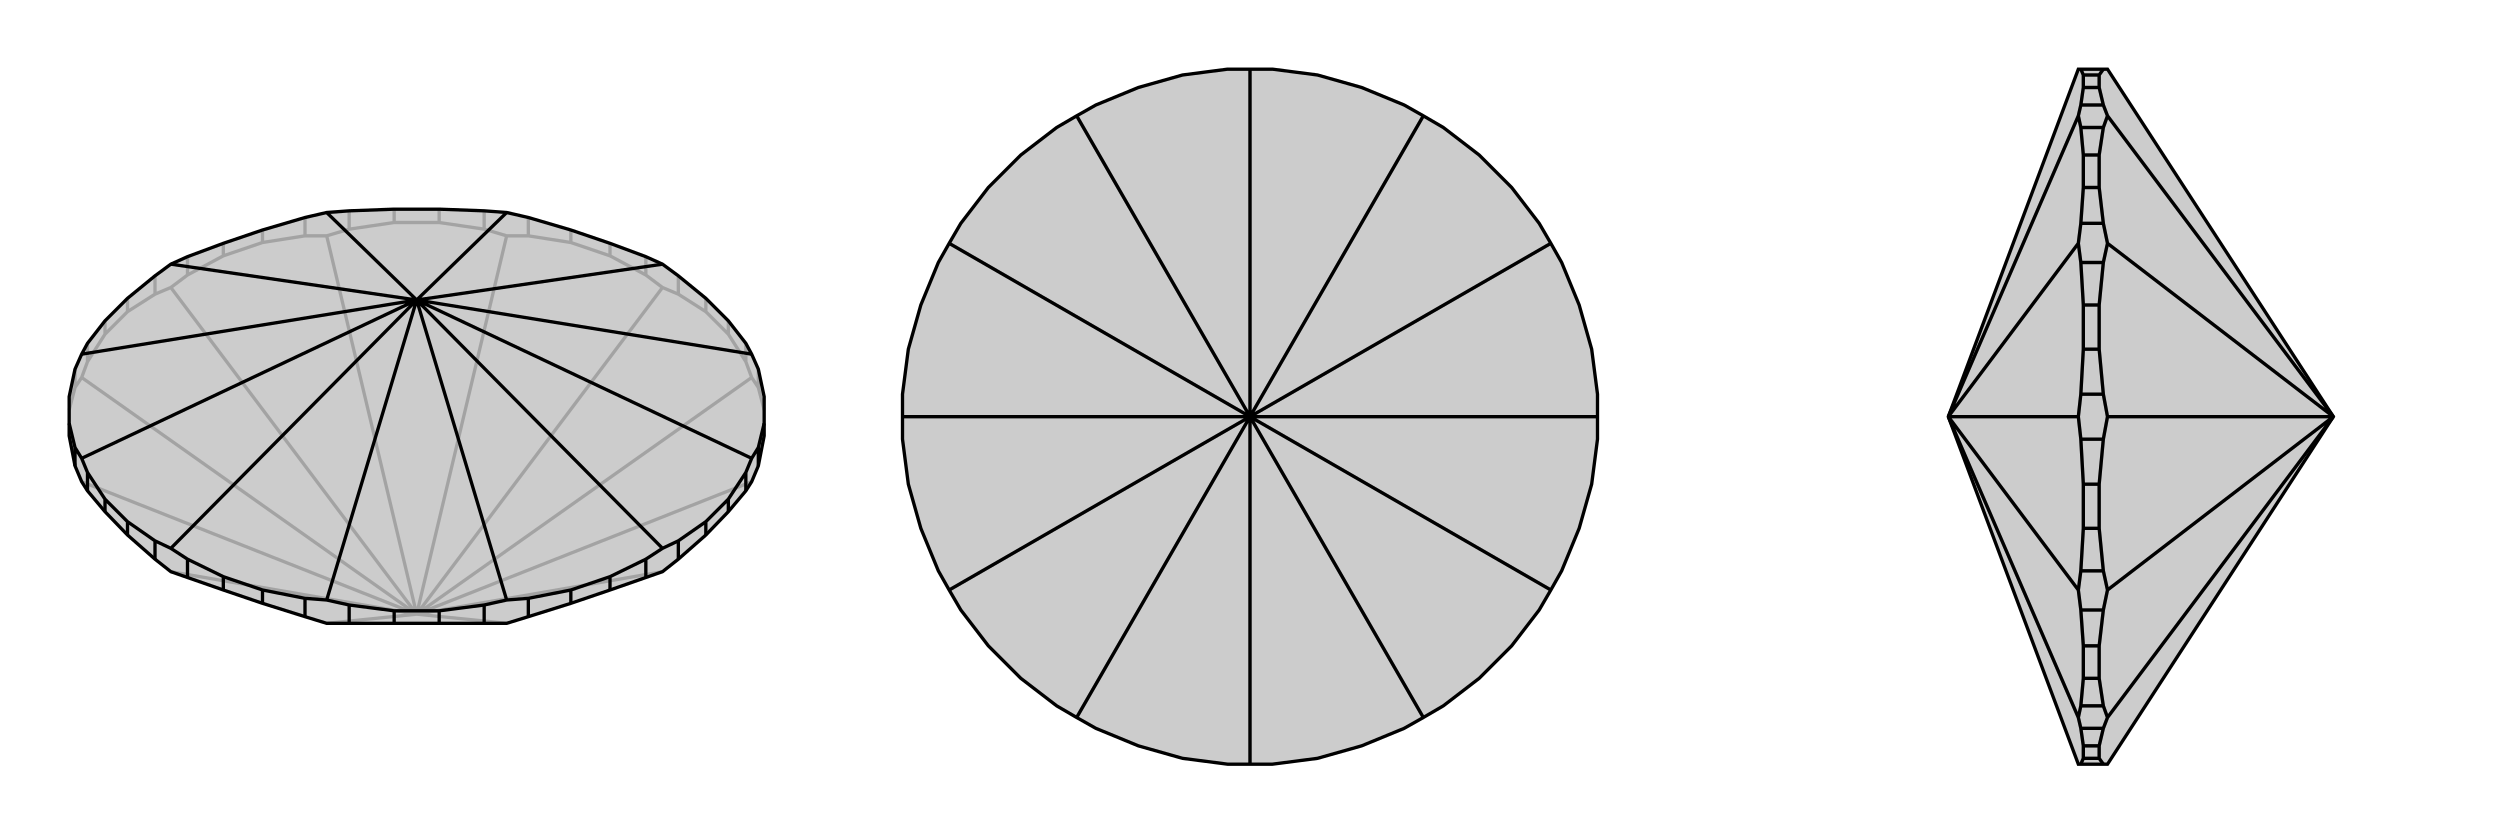
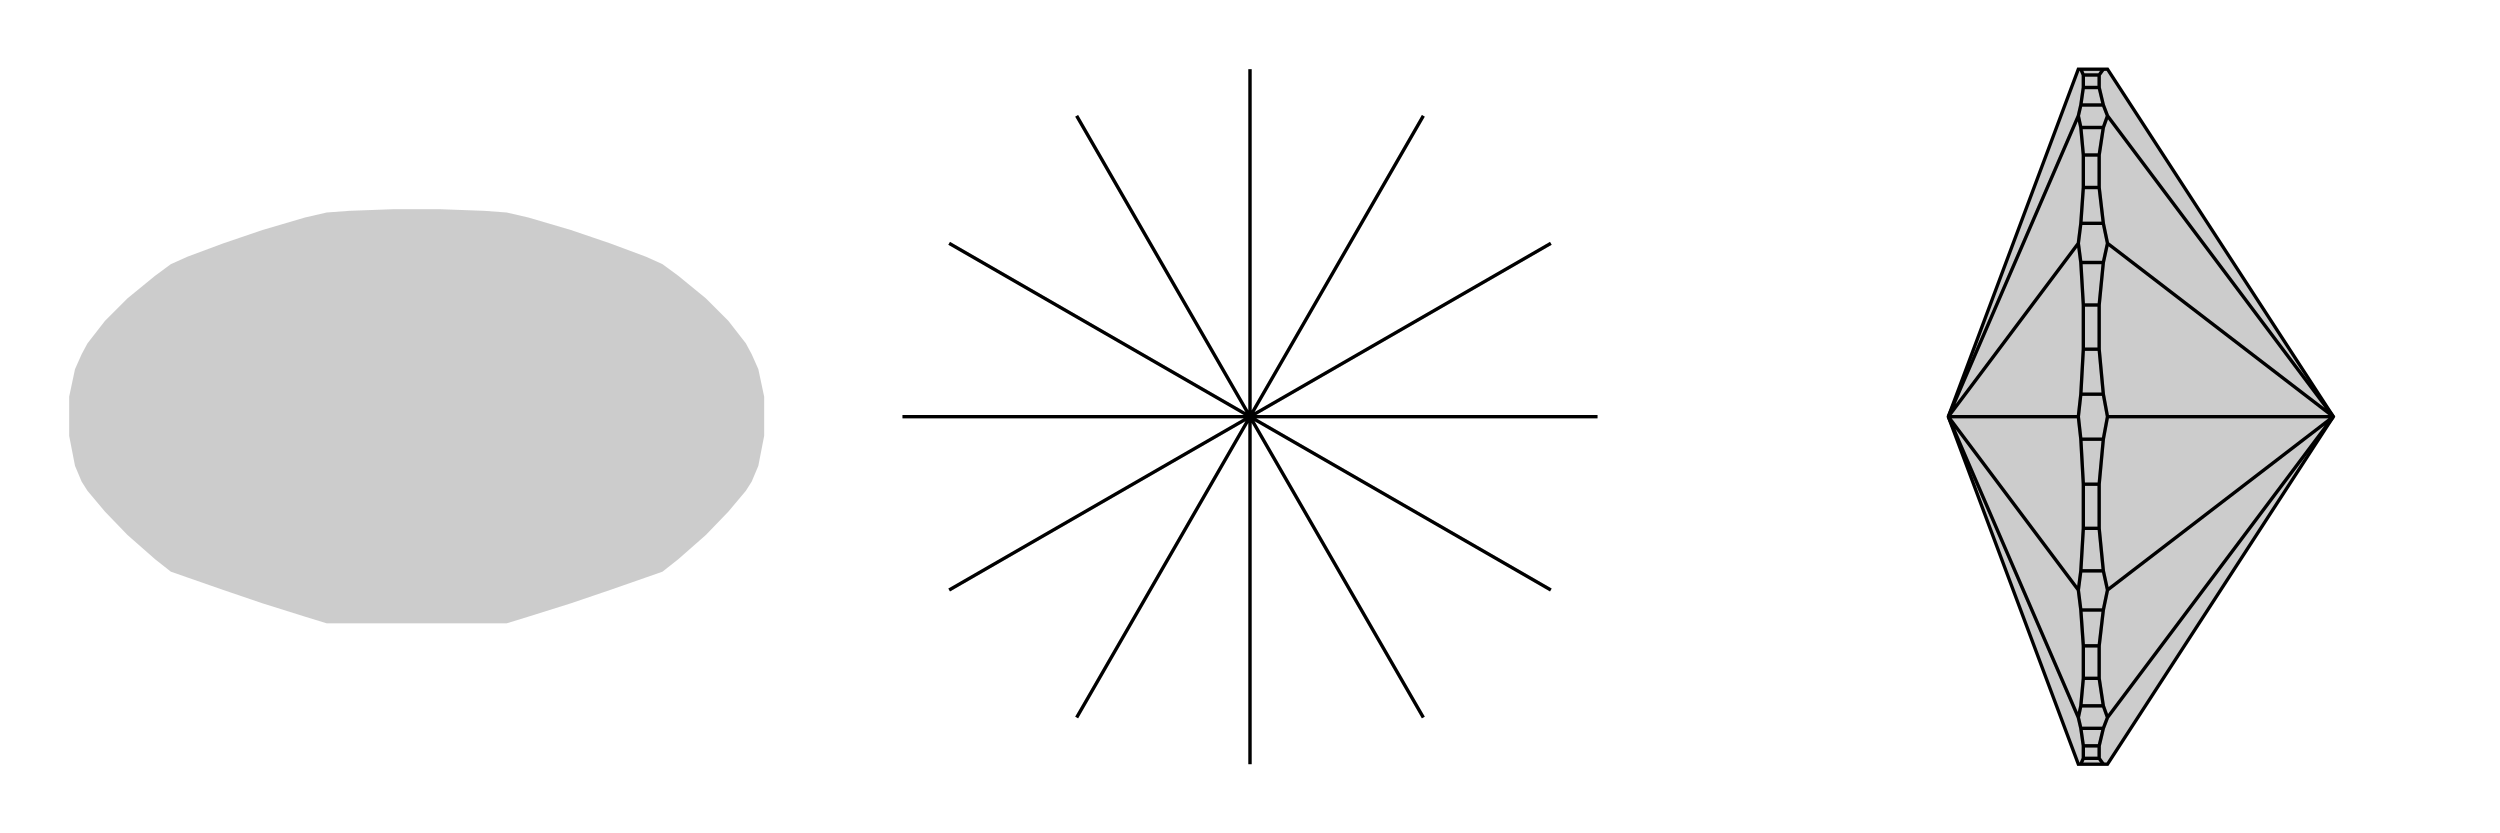
<svg xmlns="http://www.w3.org/2000/svg" viewBox="0 0 3000 1000">
  <g stroke="currentColor" stroke-width="4" fill="none" transform="translate(0 -8)">
    <path fill="currentColor" stroke="none" fill-opacity=".2" d="M775,316L732,300L685,284L634,269L608,263L581,261L527,259L473,259L419,261L392,263L366,269L315,284L268,300L225,316L205,325L186,339L153,366L126,393L105,420L98,433L90,451L83,484L83,516L83,531L90,567L98,586L105,597L126,622L153,650L186,679L205,694L225,701L268,716L315,732L366,748L392,756L419,756L473,756L527,756L581,756L608,756L634,748L685,732L732,716L775,701L795,694L814,679L847,650L874,622L895,597L902,586L910,567L917,531L917,516L917,484L910,451L902,433L895,420L874,393L847,366L814,339L795,325z" />
-     <path stroke-opacity=".2" d="M775,316L775,338M732,300L732,315M685,284L685,299M634,269L634,291M581,261L581,283M527,259L527,275M473,259L473,275M419,261L419,283M366,269L366,291M315,284L315,299M268,300L268,315M225,316L225,338M186,339L186,361M153,366L153,382M126,393L126,409M105,420L105,442M90,451L90,473M910,451L910,473M895,420L895,442M874,393L874,409M814,339L814,361M847,366L847,382M775,338L795,353M775,338L732,315M732,315L685,299M685,299L634,291M634,291L608,291M581,283L608,291M581,283L527,275M527,275L473,275M473,275L419,283M419,283L392,291M608,291L500,745M366,291L392,291M366,291L315,299M315,299L268,315M268,315L225,338M225,338L205,353M392,291L500,745M186,361L205,353M186,361L153,382M153,382L126,409M126,409L105,442M105,442L98,461M500,745L205,353M90,473L98,461M90,473L83,500M500,745L98,461M500,745L98,586M500,745L205,694M500,745L392,756M500,745L608,756M500,745L795,694M917,500L910,473M910,473L902,461M500,745L902,586M814,361L795,353M895,442L902,461M895,442L874,409M874,409L847,382M814,361L847,382M500,745L795,353M500,745L902,461" />
-     <path d="M775,316L732,300L685,284L634,269L608,263L581,261L527,259L473,259L419,261L392,263L366,269L315,284L268,300L225,316L205,325L186,339L153,366L126,393L105,420L98,433L90,451L83,484L83,516L83,531L90,567L98,586L105,597L126,622L153,650L186,679L205,694L225,701L268,716L315,732L366,748L392,756L419,756L473,756L527,756L581,756L608,756L634,748L685,732L732,716L775,701L795,694L814,679L847,650L874,622L895,597L902,586L910,567L917,531L917,516L917,484L910,451L902,433L895,420L874,393L847,366L814,339L795,325z" />
-     <path d="M500,368L98,558M500,368L98,433M500,368L205,325M500,368L392,263M500,368L608,263M500,368L795,325M500,368L902,433M500,368L902,558M500,368L795,666M500,368L608,728M500,368L205,666M500,368L392,728M83,516L90,545M98,558L105,575M98,558L90,545M90,545L90,567M105,575L126,607M105,575L105,597M126,607L153,634M126,607L126,622M153,634L186,657M153,634L153,650M205,666L186,657M205,666L225,679M186,657L186,679M225,679L268,700M225,679L225,701M268,700L315,716M268,700L268,716M315,716L366,726M315,716L315,732M392,728L419,734M392,728L366,726M366,726L366,748M419,734L473,741M419,734L419,756M473,741L527,741M473,741L473,756M527,741L581,734M527,741L527,756M608,728L634,726M608,728L581,734M581,734L581,756M634,726L685,716M634,726L634,748M685,716L732,700M685,716L685,732M732,700L775,679M732,700L732,716M795,666L814,657M795,666L775,679M775,679L775,701M814,657L847,634M814,657L814,679M847,634L874,607M847,634L847,650M874,607L895,575M874,607L874,622M902,558L910,545M902,558L895,575M895,575L895,597M910,545L917,516M910,545L910,567" />
  </g>
  <g stroke="currentColor" stroke-width="4" fill="none" transform="translate(1000 0)">
-     <path fill="currentColor" stroke="none" fill-opacity=".2" d="M473,83L419,90L366,105L315,126L292,139L268,153L225,186L186,225L153,268L139,292L126,315L105,366L90,419L83,473L83,500L83,527L90,581L105,634L126,685L139,708L153,732L186,775L225,814L268,847L292,861L315,874L366,895L419,910L473,917L500,917L527,917L581,910L634,895L685,874L708,861L732,847L775,814L814,775L847,732L861,708L874,685L895,634L910,581L917,527L917,500L917,473L910,419L895,366L874,315L861,292L847,268L814,225L775,186L732,153L708,139L685,126L634,105L581,90L527,83L500,83z" />
    <path stroke-opacity=".2" d="M292,139L500,500M139,292L500,500M500,500L83,500M500,500L139,708M500,500L292,861M500,500L500,917M500,500L708,861M500,500L861,708M500,500L917,500M500,500L861,292M500,500L500,83M500,500L708,139" />
-     <path d="M473,83L419,90L366,105L315,126L292,139L268,153L225,186L186,225L153,268L139,292L126,315L105,366L90,419L83,473L83,500L83,527L90,581L105,634L126,685L139,708L153,732L186,775L225,814L268,847L292,861L315,874L366,895L419,910L473,917L500,917L527,917L581,910L634,895L685,874L708,861L732,847L775,814L814,775L847,732L861,708L874,685L895,634L910,581L917,527L917,500L917,473L910,419L895,366L874,315L861,292L847,268L814,225L775,186L732,153L708,139L685,126L634,105L581,90L527,83L500,83z" />
    <path d="M500,500L292,861M500,500L139,708M500,500L83,500M500,500L139,292M500,500L292,139M500,500L500,83M500,500L708,139M500,500L861,292M500,500L917,500M500,500L861,708M500,500L500,917M500,500L708,861" />
  </g>
  <g stroke="currentColor" stroke-width="4" fill="none" transform="translate(2000 0)">
    <path fill="currentColor" stroke="none" fill-opacity=".2" d="M494,83L497,83L524,83L529,83L800,500L529,917L524,917L497,917L494,917L338,500z" />
    <path stroke-opacity=".2" d="M338,500L494,861M338,500L494,708M338,500L494,500M338,500L494,292M338,500L494,139M497,83L500,90M500,90L500,105M500,90L519,90M500,105L497,126M500,105L519,105M494,139L497,153M494,139L497,126M497,126L524,126M497,153L500,186M497,153L524,153M500,186L500,225M500,186L519,186M500,225L497,268M500,225L519,225M494,292L497,315M494,292L497,268M497,268L524,268M497,315L500,366M497,315L524,315M500,366L500,419M500,366L519,366M500,419L497,473M500,419L519,419M494,500L497,527M494,500L497,473M497,473L524,473M497,527L500,581M497,527L524,527M500,581L500,634M500,581L519,581M500,634L497,685M500,634L519,634M494,708L497,732M494,708L497,685M497,685L524,685M497,732L500,775M497,732L524,732M500,775L500,814M500,775L519,775M500,814L497,847M500,814L519,814M494,861L497,874M494,861L497,847M497,847L524,847M497,874L500,895M497,874L524,874M500,895L500,910M500,895L519,895M500,910L497,917M500,910L519,910M524,83L519,90M519,90L519,105M519,105L524,126M524,126L529,139M524,153L529,139M524,153L519,186M519,186L519,225M519,225L524,268M524,268L529,292M529,139L800,500M524,315L529,292M524,315L519,366M519,366L519,419M519,419L524,473M524,473L529,500M529,292L800,500M524,527L529,500M524,527L519,581M519,581L519,634M519,634L524,685M524,685L529,708M800,500L529,500M524,732L529,708M524,732L519,775M519,775L519,814M519,814L524,847M524,847L529,861M800,500L529,708M524,874L529,861M524,874L519,895M519,895L519,910M519,910L524,917M800,500L529,861" />
    <path d="M494,83L497,83L524,83L529,83L800,500L529,917L524,917L497,917L494,917L338,500z" />
    <path d="M338,500L494,139M338,500L494,292M338,500L494,500M338,500L494,708M338,500L494,861M497,917L500,910M500,910L500,895M500,910L519,910M500,895L497,874M500,895L519,895M494,861L497,847M494,861L497,874M497,874L524,874M497,847L500,814M497,847L524,847M500,814L500,775M500,814L519,814M500,775L497,732M500,775L519,775M494,708L497,685M494,708L497,732M497,732L524,732M497,685L500,634M497,685L524,685M500,634L500,581M500,634L519,634M500,581L497,527M500,581L519,581M494,500L497,473M494,500L497,527M497,527L524,527M497,473L500,419M497,473L524,473M500,419L500,366M500,419L519,419M500,366L497,315M500,366L519,366M494,292L497,268M494,292L497,315M497,315L524,315M497,268L500,225M497,268L524,268M500,225L500,186M500,225L519,225M500,186L497,153M500,186L519,186M494,139L497,126M494,139L497,153M497,153L524,153M497,126L500,105M497,126L524,126M500,105L500,90M500,105L519,105M497,83L500,90M500,90L519,90M524,917L519,910M519,910L519,895M519,895L524,874M524,874L529,861M524,847L529,861M524,847L519,814M519,814L519,775M519,775L524,732M524,732L529,708M800,500L529,861M524,685L529,708M524,685L519,634M519,634L519,581M519,581L524,527M524,527L529,500M800,500L529,708M524,473L529,500M524,473L519,419M519,419L519,366M519,366L524,315M524,315L529,292M800,500L529,500M524,268L529,292M524,268L519,225M519,225L519,186M519,186L524,153M524,153L529,139M800,500L529,292M524,126L529,139M524,126L519,105M519,105L519,90M524,83L519,90M800,500L529,139" />
  </g>
</svg>